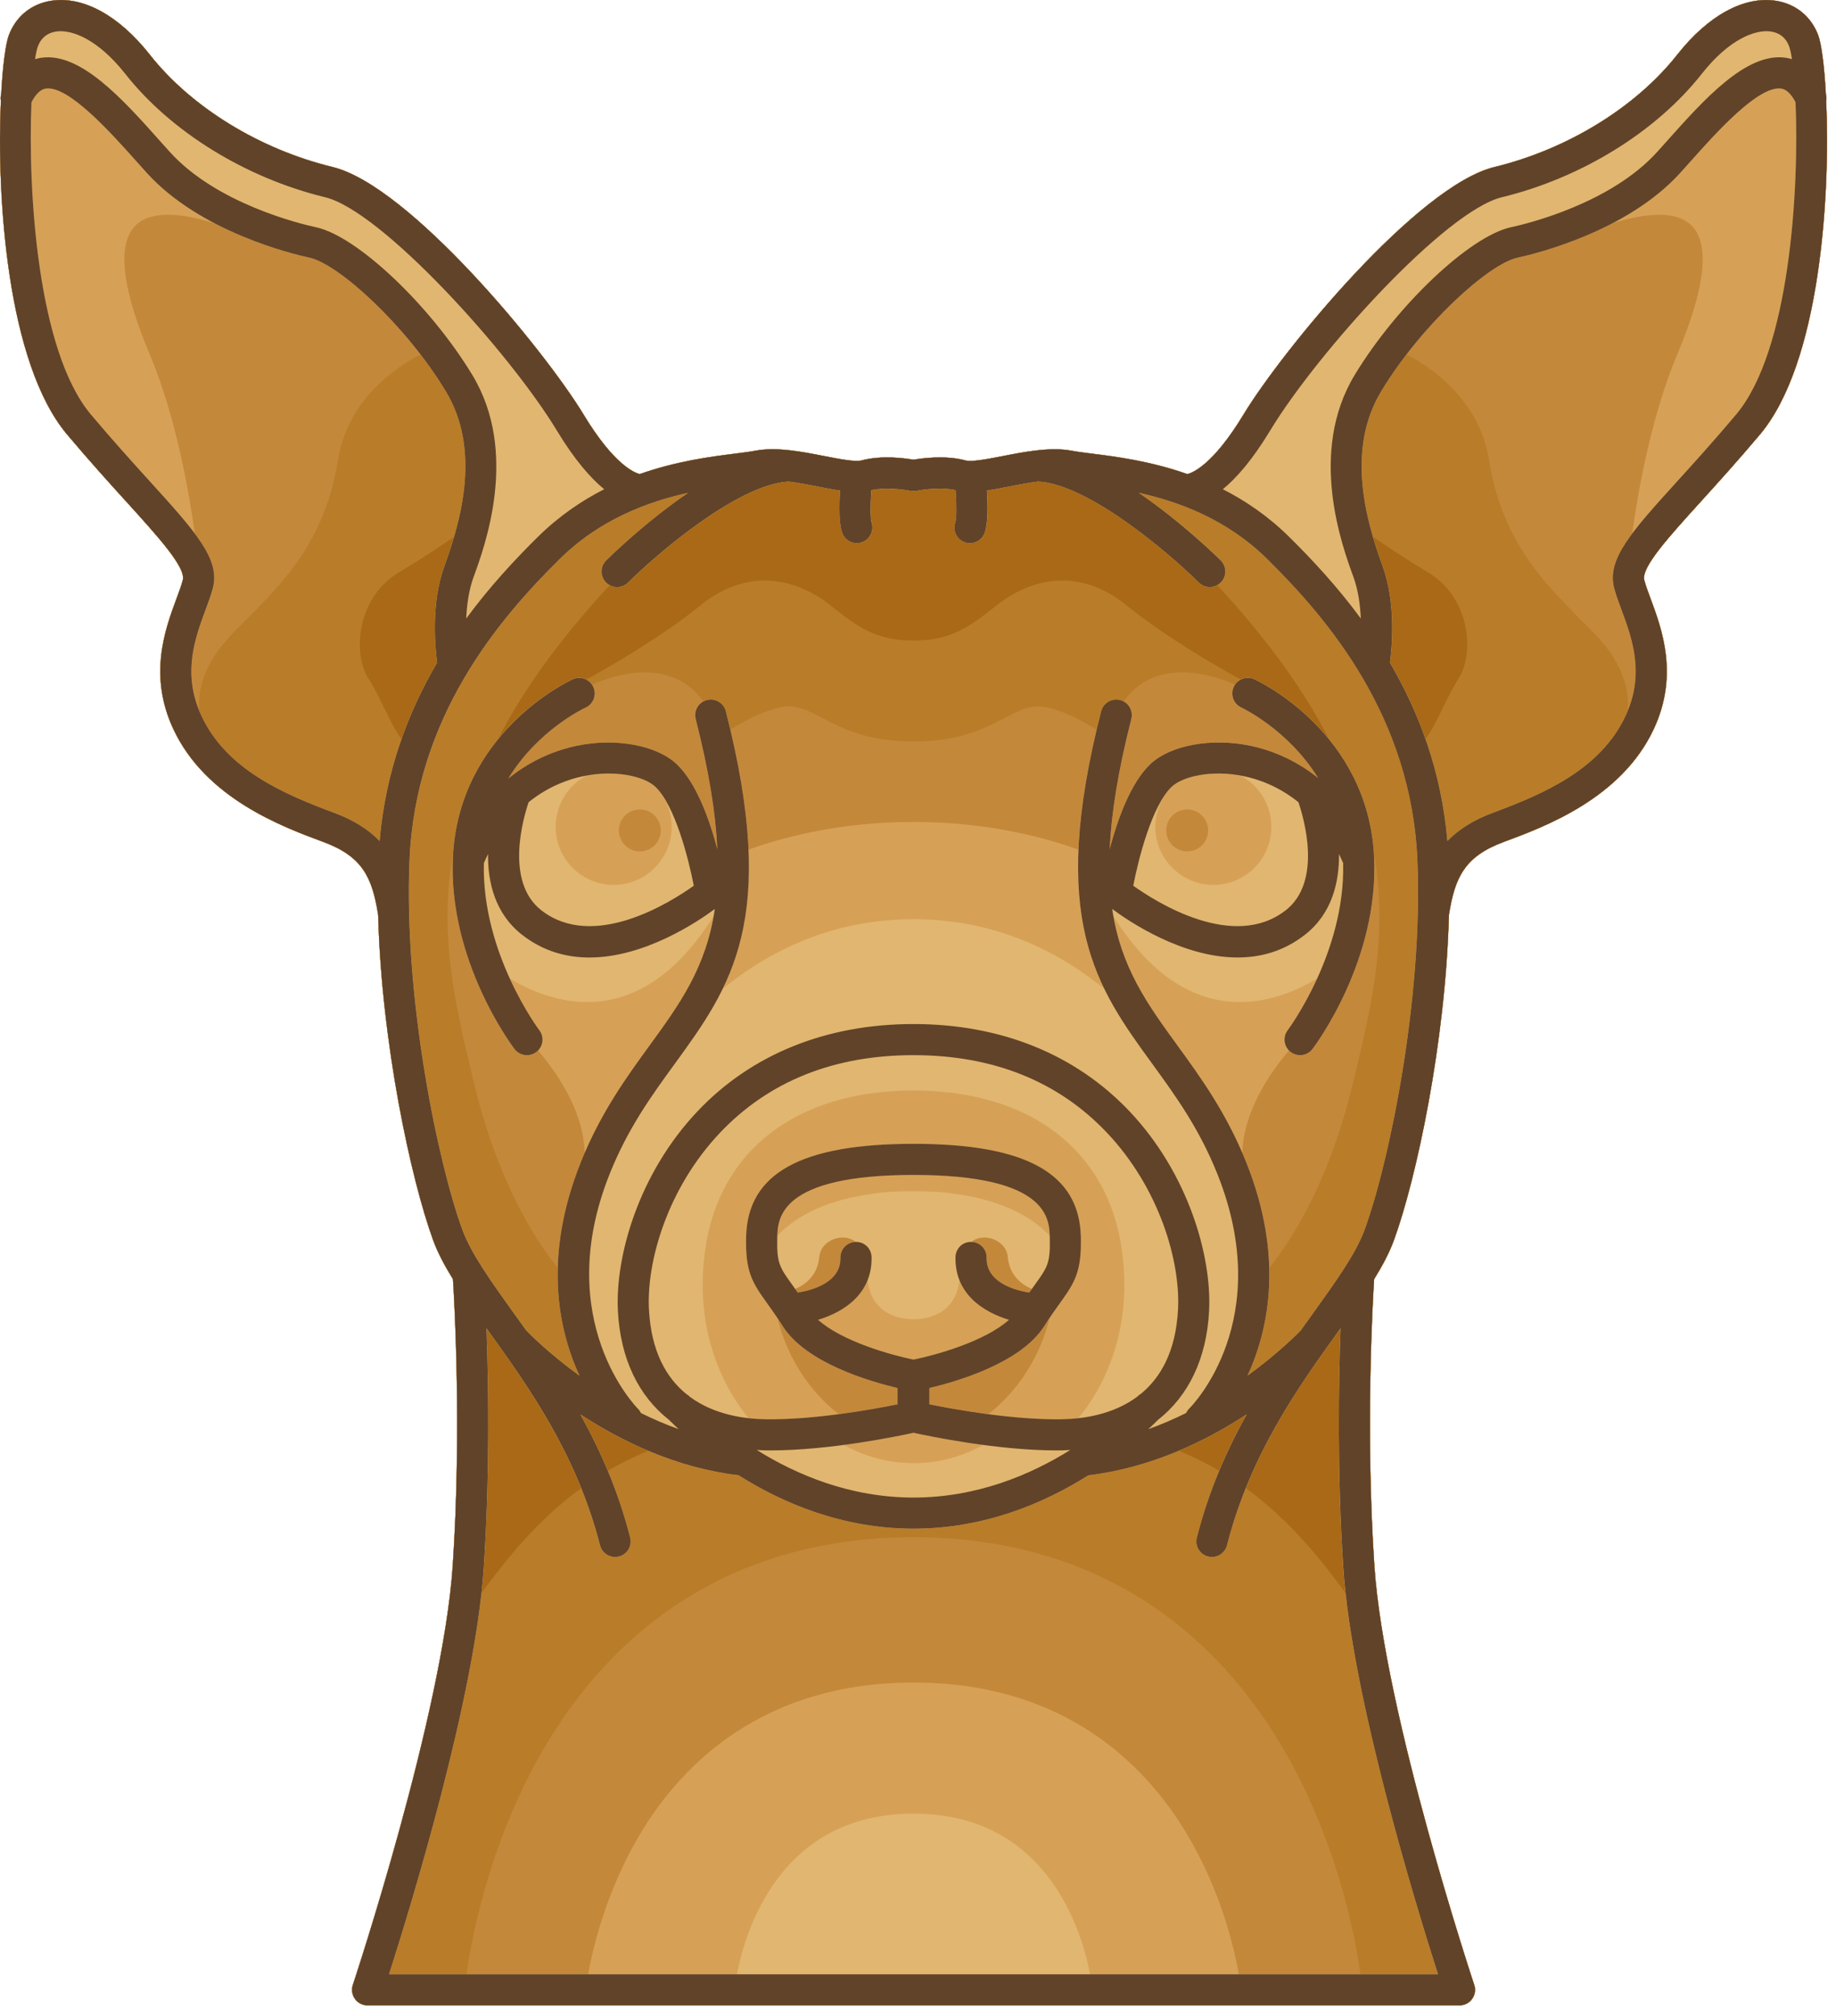
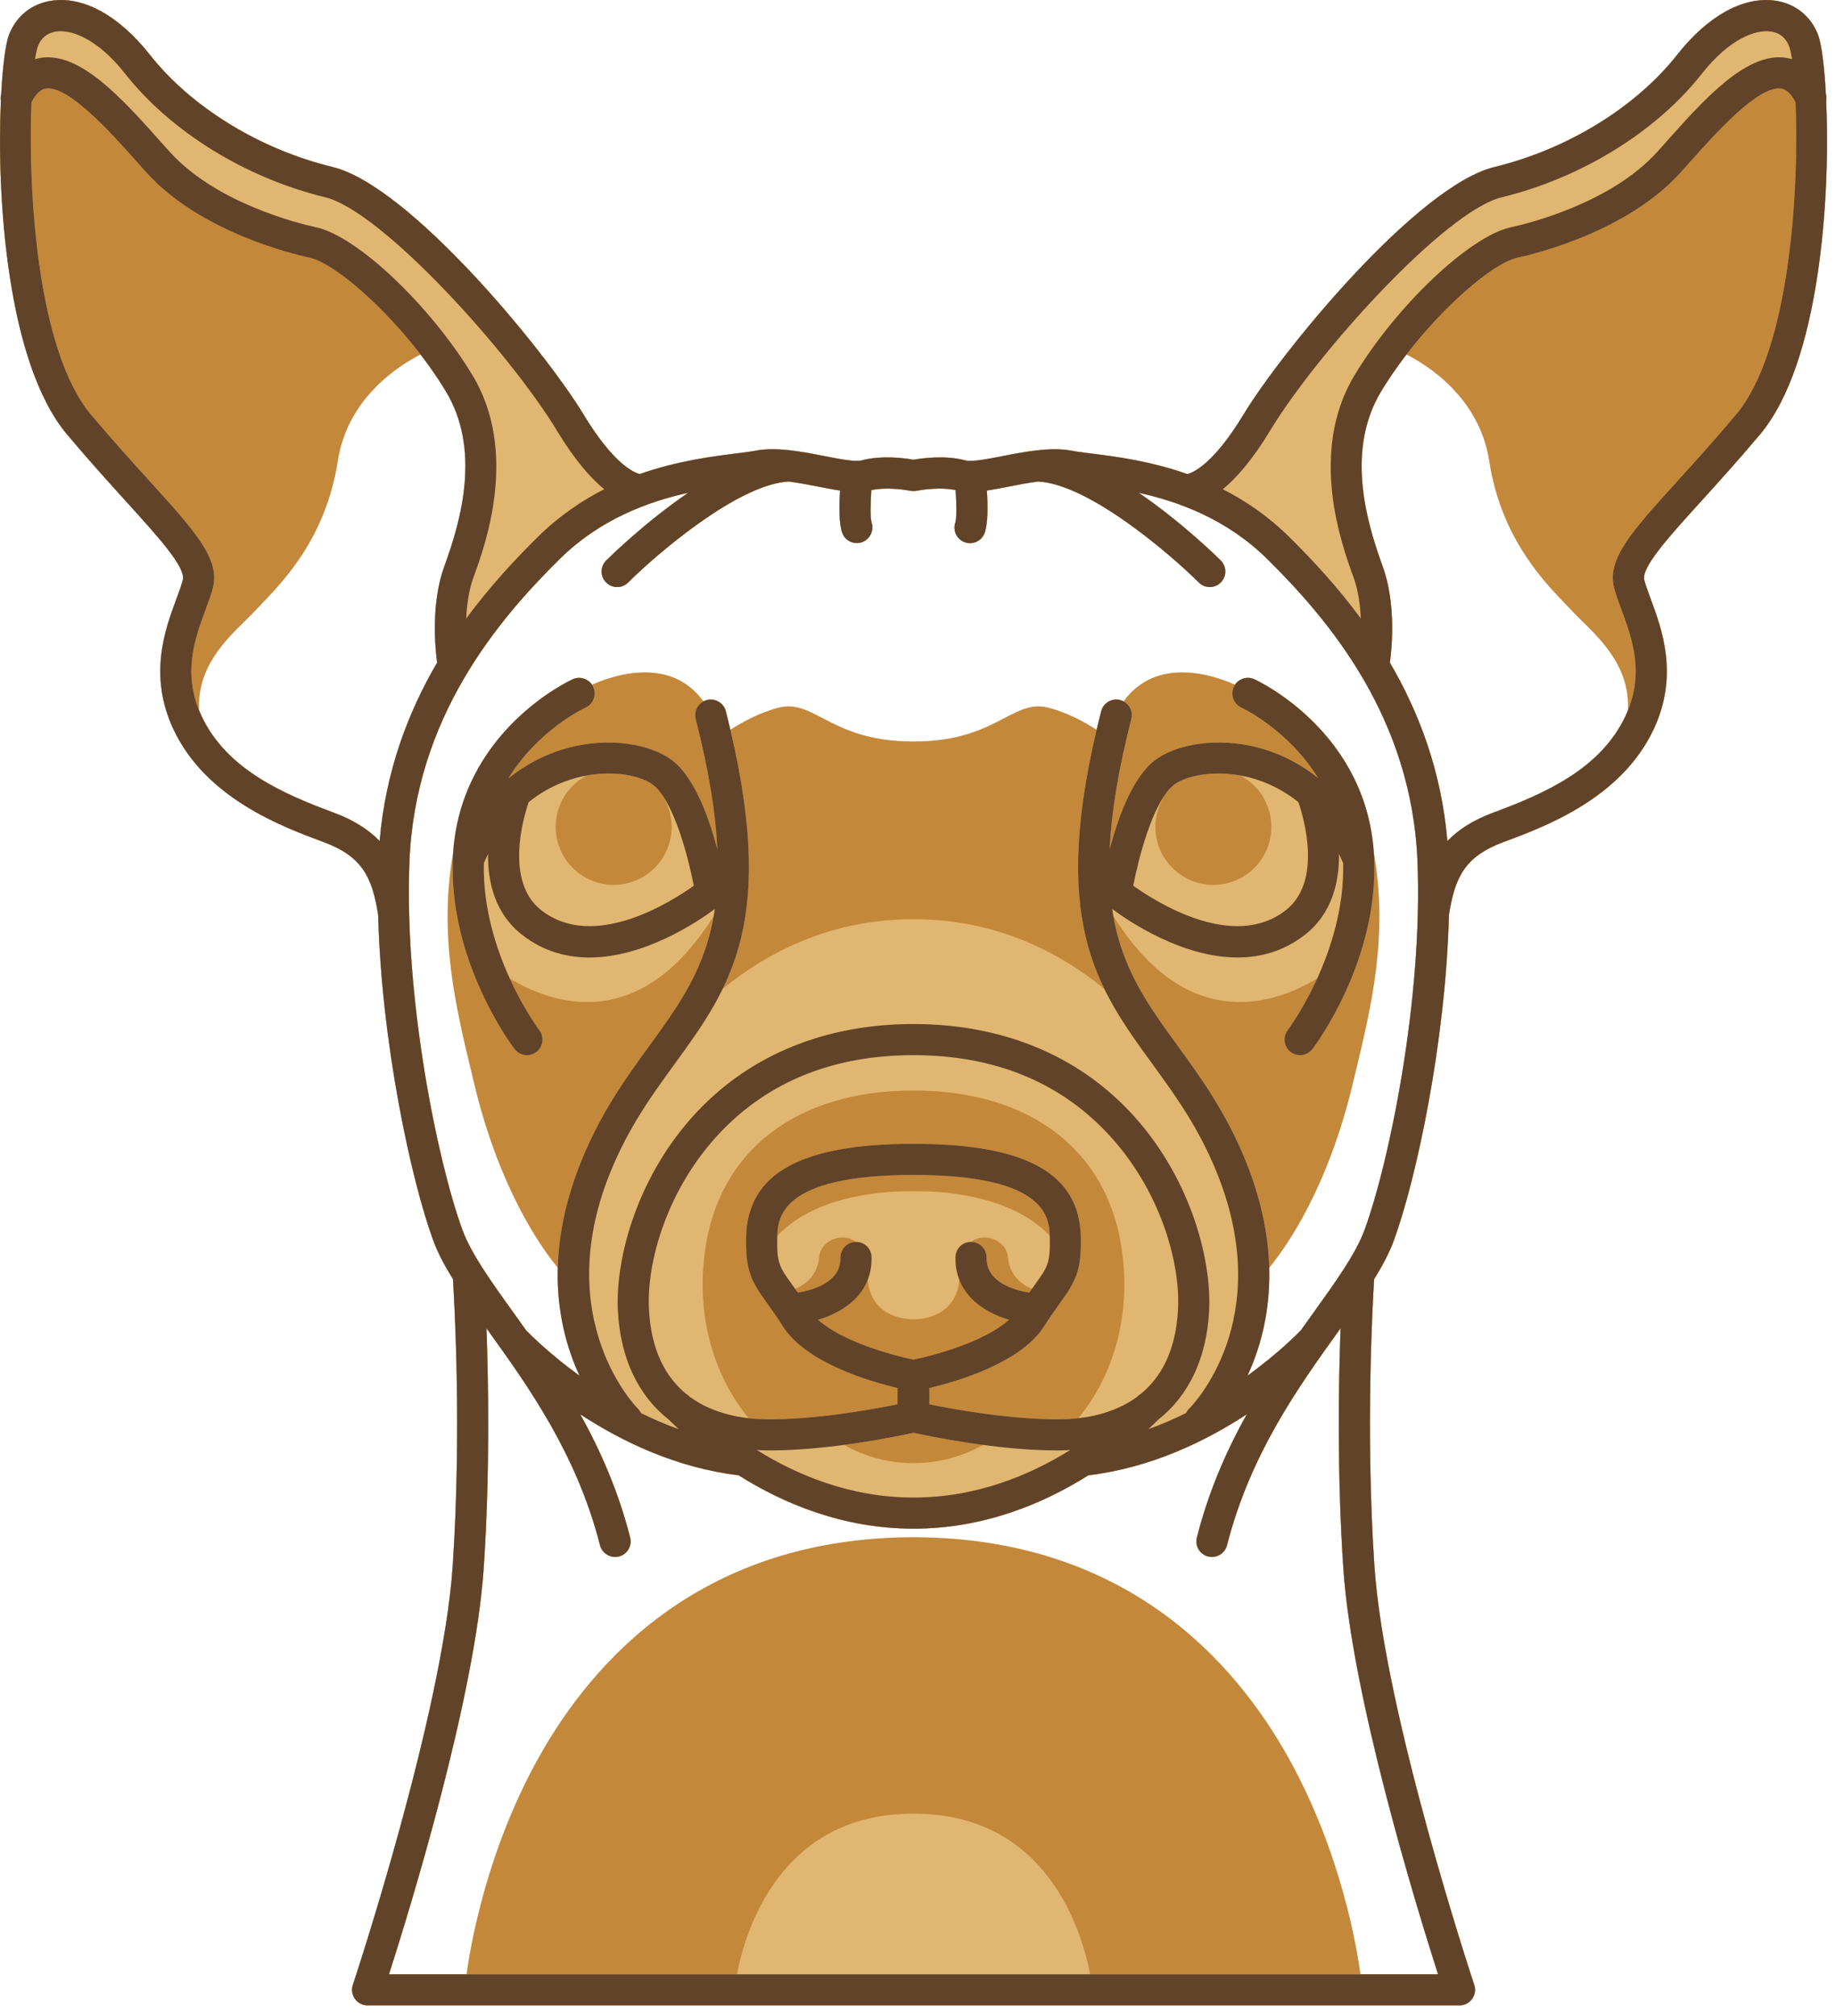
<svg xmlns="http://www.w3.org/2000/svg" style="fill-rule:evenodd;clip-rule:evenodd;stroke-linejoin:round;stroke-miterlimit:2;" xml:space="preserve" version="1.1" viewBox="0 0 133 146" height="100%" width="100%">
  <g transform="matrix(1,0,0,1,-231.825,-225.033)">
    <g>
      <g transform="matrix(1,0,0,1,-205.513,-94.109)">
-         <path style="fill:rgb(169,105,22);fill-rule:nonzero;" d="M569.628,326.442C569.656,326.281 569.649,326.111 569.603,325.946C569.49,323.842 569.277,322.292 569.047,321.685C568.532,320.324 567.414,319.417 565.979,319.196C563.674,318.842 561.074,320.262 558.842,323.093C555.839,326.906 550.888,329.948 545.596,331.234C540.012,332.59 530.195,344.566 527.412,349.164C525.209,352.804 523.721,353.381 523.347,353.47C520.648,352.518 518.148,352.203 516.426,351.987C515.85,351.915 515.352,351.852 514.999,351.783C514.175,351.623 513.266,351.655 512.346,351.765L512.342,351.765C511.543,351.862 510.738,352.016 509.981,352.165C508.98,352.361 507.732,352.605 507.293,352.485C505.823,352.085 504.115,352.324 503.514,352.43C502.912,352.324 501.203,352.084 499.733,352.485C499.295,352.605 498.048,352.36 497.047,352.165C495.416,351.846 493.568,351.483 492.027,351.782C491.673,351.851 491.177,351.914 490.6,351.986C488.878,352.203 486.378,352.517 483.68,353.469C483.306,353.38 481.818,352.803 479.615,349.163C476.832,344.565 467.014,332.59 461.429,331.233C456.139,329.948 451.187,326.906 448.183,323.092C445.954,320.261 443.353,318.839 441.047,319.196C439.612,319.417 438.494,320.323 437.979,321.684C437.75,322.29 437.538,323.84 437.423,325.945C437.378,326.11 437.37,326.28 437.4,326.441C437.09,333.328 437.83,345.418 442.202,350.609C443.817,352.526 445.249,354.105 446.515,355.499C448.822,358.041 450.813,360.236 450.579,361.145C450.482,361.52 450.314,361.973 450.119,362.499C449.302,364.703 448.065,368.035 449.898,371.946C452.249,376.958 457.779,379.005 460.751,380.106C463.579,381.152 464.296,382.646 464.73,385.385C464.969,394.641 467.103,404.531 468.712,408.943C469.046,409.857 469.546,410.795 470.149,411.77C470.254,413.446 470.785,422.736 470.131,432.523C469.415,443.215 462.961,462.677 462.896,462.872C462.783,463.216 462.839,463.595 463.052,463.888C463.263,464.183 463.603,464.356 463.965,464.356L543.062,464.356C543.424,464.356 543.765,464.183 543.976,463.888C544.189,463.595 544.247,463.216 544.13,462.872C544.066,462.678 537.611,443.22 536.897,432.523C536.244,422.744 536.773,413.448 536.878,411.77C537.482,410.794 537.981,409.857 538.314,408.943C539.925,404.532 542.059,394.641 542.298,385.385C542.731,382.646 543.448,381.152 546.276,380.106C549.249,379.004 554.779,376.958 557.13,371.946C558.962,368.035 557.726,364.703 556.908,362.499C556.714,361.973 556.545,361.52 556.448,361.145C556.215,360.237 558.207,358.041 560.513,355.499C561.778,354.105 563.21,352.527 564.826,350.609C569.195,345.42 569.936,333.33 569.628,326.442Z" />
-       </g>
+         </g>
      <g transform="matrix(1,0,0,1,2.008,-92.883)">
-         <path style="fill:rgb(185,124,40);fill-rule:nonzero;" d="M362.106,325.216C362.134,325.055 362.127,324.885 362.081,324.72C361.968,322.616 361.755,321.066 361.525,320.459C361.01,319.098 359.892,318.191 358.457,317.97C356.152,317.616 353.552,319.036 351.32,321.867C348.317,325.68 343.365,328.722 338.074,330.008C332.49,331.364 322.673,343.34 319.89,347.938C317.687,351.578 316.199,352.155 315.825,352.244C313.126,351.292 310.626,350.977 308.904,350.761C308.328,350.689 307.83,350.626 307.477,350.557C306.653,350.397 305.744,350.429 304.825,350.539L304.82,350.539C304.021,350.636 303.217,350.79 302.459,350.939C301.459,351.135 300.211,351.379 299.772,351.259C298.302,350.859 296.594,351.098 295.992,351.204C295.39,351.098 293.682,350.858 292.211,351.259C291.773,351.379 290.526,351.134 289.525,350.939C287.894,350.62 286.046,350.257 284.506,350.556C284.153,350.625 283.656,350.688 283.079,350.76C281.357,350.977 278.858,351.291 276.159,352.243C275.785,352.154 274.297,351.577 272.094,347.937C269.311,343.339 259.494,331.364 253.909,330.007C248.618,328.722 243.667,325.68 240.663,321.866C238.433,319.035 235.832,317.613 233.527,317.97C232.092,318.191 230.974,319.097 230.459,320.458C230.23,321.064 230.017,322.614 229.903,324.719C229.858,324.884 229.85,325.054 229.879,325.215C229.57,332.102 230.309,344.192 234.681,349.383C236.296,351.3 237.728,352.879 238.994,354.273C241.301,356.815 243.292,359.01 243.058,359.919C242.962,360.294 242.793,360.747 242.599,361.273C241.781,363.477 240.545,366.809 242.378,370.72C244.729,375.732 250.259,377.779 253.231,378.88C256.059,379.926 256.776,381.42 257.209,384.159C257.448,393.415 259.582,403.305 261.192,407.717C261.526,408.631 262.025,409.569 262.629,410.544C262.735,412.22 263.264,421.51 262.611,431.297C261.896,441.989 255.442,461.451 255.376,461.646C255.262,461.99 255.319,462.369 255.532,462.662C255.743,462.957 256.083,463.13 256.446,463.13L335.543,463.13C335.905,463.13 336.245,462.957 336.457,462.662C336.67,462.369 336.727,461.99 336.611,461.646C336.547,461.452 330.092,441.993 329.377,431.297C328.724,421.518 329.253,412.222 329.359,410.544C329.962,409.568 330.462,408.631 330.795,407.717C332.405,403.306 334.539,393.415 334.778,384.159C335.211,381.42 335.928,379.926 338.757,378.88C341.729,377.778 347.259,375.732 349.61,370.72C351.443,366.809 350.206,363.477 349.389,361.273C349.195,360.747 349.025,360.294 348.929,359.919C348.696,359.011 350.688,356.815 352.995,354.273C354.26,352.879 355.692,351.301 357.307,349.383C361.674,344.193 362.414,332.104 362.106,325.216ZM315.201,422.969C317.043,422.192 318.705,421.262 320.132,420.326C319.422,421.601 318.746,422.961 318.14,424.415C317.229,423.881 316.255,423.391 315.201,422.969ZM273.843,424.415C273.237,422.961 272.562,421.602 271.852,420.326C273.279,421.262 274.94,422.191 276.782,422.969C275.729,423.391 274.755,423.881 273.843,424.415ZM257.674,369.229C257.311,368.483 256.934,367.713 256.479,366.991C255.88,366.039 255.717,364.494 256.063,363.053C256.444,361.465 257.392,360.151 258.733,359.353C260.284,358.429 261.68,357.501 262.712,356.788C262.492,357.542 262.249,358.255 262.009,358.91C261.033,361.578 261.33,364.766 261.48,365.9C260.494,367.584 259.61,369.425 258.904,371.43C258.472,370.864 258.081,370.065 257.674,369.229ZM264.857,431.449C265.31,424.663 265.203,418.109 265.054,414.096C265.113,414.176 265.169,414.254 265.227,414.336C267.438,417.415 270.067,421.084 271.917,425.672C268.656,428.049 266.398,430.959 264.694,433.265C264.764,432.64 264.818,432.033 264.857,431.449ZM320.066,425.673C321.916,421.085 324.545,417.416 326.756,414.337C326.814,414.255 326.871,414.177 326.929,414.097C326.781,418.11 326.672,424.663 327.126,431.45C327.165,432.034 327.22,432.64 327.289,433.266C325.584,430.96 323.327,428.05 320.066,425.673ZM330.502,365.899C330.652,364.765 330.949,361.577 329.973,358.909C329.734,358.254 329.491,357.541 329.271,356.787C330.301,357.501 331.699,358.429 333.249,359.352C334.59,360.15 335.539,361.464 335.919,363.052C336.266,364.493 336.103,366.038 335.503,366.99C335.049,367.713 334.672,368.482 334.309,369.228C333.902,370.064 333.512,370.863 333.077,371.428C332.372,369.425 331.488,367.583 330.502,365.899ZM286.953,352.782C287.657,352.87 288.397,353.014 289.091,353.15C289.651,353.259 290.18,353.363 290.675,353.436C290.609,354.457 290.584,355.796 290.83,356.495C290.994,356.956 291.423,357.238 291.886,357.238C292.008,357.238 292.134,357.218 292.257,357.176C292.841,356.975 293.153,356.331 292.957,355.743C292.865,355.469 292.863,354.478 292.938,353.405C293.936,353.177 295.28,353.354 295.735,353.448C295.822,353.467 295.909,353.471 295.993,353.469C296.076,353.472 296.162,353.466 296.248,353.448C296.701,353.354 298.048,353.177 299.047,353.405C299.123,354.477 299.12,355.468 299.028,355.743C298.821,356.33 299.129,356.973 299.715,357.181C299.84,357.224 299.966,357.246 300.091,357.246C300.556,357.246 300.991,356.956 301.154,356.493C301.401,355.795 301.376,354.455 301.31,353.433C301.805,353.361 302.334,353.257 302.893,353.148C303.59,353.011 304.33,352.868 305.035,352.78C308.748,352.985 314.679,358.118 316.662,360.092C316.882,360.312 317.17,360.422 317.457,360.422C317.64,360.422 317.821,360.371 317.987,360.283C321.558,364.13 324.24,367.824 326.098,371.459C323.719,368.527 320.883,367.189 320.683,367.099C320.357,366.948 319.996,366.971 319.701,367.124C318.316,366.365 314.334,364.11 311.422,361.748C309.954,360.556 308.389,359.952 306.773,359.952C304.582,359.952 302.849,361.076 302.012,361.746C300.035,363.328 298.687,364.298 295.992,364.298C293.297,364.298 291.949,363.328 289.973,361.746C289.135,361.076 287.403,359.952 285.212,359.952C283.594,359.952 282.031,360.556 280.562,361.748C277.648,364.112 273.665,366.369 272.284,367.124C271.988,366.971 271.627,366.947 271.3,367.099C271.102,367.19 268.265,368.528 265.886,371.459C267.745,367.823 270.428,364.129 273.997,360.283C274.163,360.371 274.344,360.422 274.527,360.422C274.815,360.422 275.102,360.312 275.322,360.092C277.305,358.119 283.233,352.983 286.953,352.782Z" />
-       </g>
+         </g>
      <g transform="matrix(1,0,0,1,205.513,-94.109)">
        <path style="fill:rgb(196,136,59);fill-rule:nonzero;" d="M158.601,326.442C158.629,326.281 158.622,326.111 158.577,325.946C158.463,323.842 158.25,322.292 158.021,321.685C157.506,320.324 156.388,319.417 154.953,319.196C152.648,318.842 150.048,320.262 147.817,323.093C144.814,326.906 139.862,329.948 134.571,331.234C128.987,332.59 119.169,344.566 116.387,349.164C114.184,352.804 112.695,353.381 112.321,353.47C109.622,352.518 107.122,352.203 105.4,351.987C104.824,351.915 104.326,351.852 103.973,351.783C103.15,351.623 102.24,351.655 101.321,351.765L101.317,351.765C100.518,351.862 99.713,352.016 98.956,352.165C97.955,352.361 96.707,352.605 96.269,352.485C94.798,352.085 93.09,352.324 92.489,352.43C91.888,352.324 90.179,352.084 88.708,352.485C88.27,352.605 87.023,352.36 86.022,352.165C84.392,351.846 82.543,351.483 81.003,351.782C80.65,351.851 80.153,351.914 79.576,351.986C77.854,352.203 75.355,352.517 72.656,353.469C72.282,353.38 70.793,352.803 68.59,349.163C65.808,344.565 55.99,332.59 50.405,331.233C45.115,329.948 40.163,326.906 37.159,323.092C34.929,320.261 32.328,318.839 30.023,319.196C28.588,319.417 27.47,320.323 26.955,321.684C26.726,322.29 26.513,323.84 26.399,325.945C26.354,326.11 26.346,326.28 26.376,326.441C26.066,333.328 26.805,345.418 31.178,350.609C32.793,352.526 34.225,354.105 35.49,355.499C37.797,358.041 39.788,360.236 39.554,361.145C39.458,361.52 39.289,361.973 39.095,362.499C38.277,364.703 37.041,368.035 38.874,371.946C41.224,376.958 46.755,379.005 49.727,380.106C52.555,381.152 53.272,382.646 53.705,385.385C53.945,394.641 56.079,404.531 57.688,408.943C58.022,409.857 58.521,410.795 59.125,411.77C59.23,413.446 59.76,422.736 59.107,432.523C58.392,443.215 51.938,462.677 51.872,462.872C51.758,463.216 51.815,463.595 52.028,463.888C52.239,464.183 52.579,464.356 52.942,464.356L132.039,464.356C132.401,464.356 132.741,464.183 132.953,463.888C133.166,463.595 133.223,463.216 133.108,462.872C133.043,462.678 126.589,443.22 125.874,432.523C125.221,422.744 125.75,413.448 125.856,411.77C126.46,410.794 126.959,409.857 127.292,408.943C128.902,404.532 131.036,394.641 131.275,385.385C131.709,382.646 132.425,381.152 135.254,380.106C138.226,379.004 143.756,376.958 146.107,371.946C147.94,368.035 146.703,364.703 145.886,362.499C145.691,361.973 145.522,361.52 145.426,361.145C145.193,360.237 147.185,358.041 149.491,355.499C150.756,354.105 152.188,352.527 153.803,350.609C158.168,345.42 158.908,333.33 158.601,326.442ZM50.507,377.992C46.813,376.626 42.719,374.844 40.912,370.989C40.847,370.849 40.79,370.709 40.734,370.571C40.588,367.515 42.586,365.553 44.045,364.125C44.28,363.894 44.498,363.679 44.686,363.48C44.826,363.333 44.975,363.178 45.132,363.015C46.925,361.155 49.927,358.042 50.785,352.51C51.496,347.929 55.25,345.587 56.778,344.812C57.434,345.666 58.053,346.557 58.601,347.461C61.138,351.651 59.762,356.701 58.506,360.135C57.531,362.803 57.827,365.991 57.978,367.125C55.884,370.699 54.245,374.978 53.815,380.044C53.045,379.248 51.993,378.544 50.507,377.992ZM130.483,462.104L124.865,462.104C124.614,460.233 123.481,453.348 119.713,446.539C115.667,439.226 107.676,430.518 92.58,430.453C92.574,430.453 92.57,430.449 92.563,430.449C92.537,430.449 92.513,430.451 92.486,430.451C92.46,430.451 92.435,430.449 92.41,430.449C92.404,430.449 92.399,430.453 92.393,430.453C77.295,430.518 69.306,439.226 65.26,446.539C61.491,453.349 60.359,460.233 60.108,462.104L54.49,462.104C56.035,457.281 60.727,442.027 61.352,432.676C61.805,425.89 61.698,419.336 61.55,415.323C61.608,415.403 61.665,415.481 61.723,415.563C64.562,419.516 68.095,424.435 69.776,431.034C69.906,431.544 70.365,431.884 70.868,431.884C70.96,431.884 71.054,431.871 71.147,431.848C71.75,431.696 72.115,431.082 71.961,430.478C71.098,427.093 69.795,424.154 68.347,421.553C71.314,423.496 75.279,425.429 79.815,425.968C83.006,427.981 87.339,429.835 92.486,429.835C97.634,429.835 101.967,427.981 105.158,425.968C109.694,425.429 113.659,423.496 116.626,421.553C115.178,424.154 113.874,427.093 113.012,430.478C112.858,431.082 113.222,431.696 113.826,431.848C113.919,431.871 114.013,431.884 114.104,431.884C114.607,431.884 115.065,431.544 115.196,431.034C116.877,424.435 120.41,419.516 123.249,415.563C123.307,415.481 123.364,415.403 123.422,415.323C123.274,419.336 123.166,425.889 123.62,432.676C124.245,442.026 128.938,457.28 130.483,462.104ZM125.17,408.171C124.534,409.913 123.091,411.922 121.42,414.248C121.136,414.644 120.843,415.053 120.548,415.467C120.302,415.724 118.898,417.149 116.681,418.756C117.58,416.809 118.334,414.179 118.249,410.952C119.53,409.394 122.501,405.159 124.311,397.608L124.479,396.908C125.671,391.958 126.897,386.845 125.824,380.818C125.195,372.101 117.51,368.478 117.178,368.327C116.672,368.094 116.084,368.272 115.78,368.719C114.492,368.153 112.073,367.361 109.926,368.182C109.037,368.522 108.297,369.112 107.701,369.931C107.623,369.889 107.541,369.853 107.45,369.83C106.847,369.676 106.234,370.04 106.079,370.643C105.962,371.1 105.854,371.544 105.75,371.983C104.859,371.414 103.588,370.72 102.233,370.381C101.083,370.092 100.191,370.556 99.064,371.144C97.616,371.897 95.815,372.834 92.485,372.834C89.155,372.834 87.354,371.896 85.906,371.144C84.779,370.556 83.887,370.093 82.736,370.381C81.382,370.72 80.111,371.413 79.22,371.983C79.116,371.545 79.008,371.1 78.891,370.643C78.736,370.039 78.123,369.675 77.52,369.83C77.43,369.852 77.348,369.889 77.27,369.931C76.675,369.112 75.934,368.522 75.045,368.182C72.906,367.363 70.495,368.147 69.193,368.72C68.889,368.273 68.3,368.094 67.793,368.327C67.462,368.478 59.777,372.101 59.147,380.818C58.074,386.845 59.301,391.958 60.493,396.908L60.66,397.608C62.47,405.159 65.442,409.394 66.723,410.952C66.638,414.179 67.391,416.808 68.291,418.756C66.074,417.149 64.669,415.724 64.424,415.467C64.128,415.053 63.836,414.645 63.552,414.248C61.881,411.922 60.436,409.913 59.802,408.171C58.019,403.285 55.571,391.425 55.976,381.486C56.4,371.102 62.381,364.041 66.844,359.633C69.784,356.73 73.274,355.46 76.166,354.822C72.99,356.991 70.409,359.54 70.226,359.723C69.785,360.161 69.784,360.875 70.222,361.317C70.442,361.538 70.732,361.649 71.021,361.649C71.309,361.649 71.596,361.539 71.816,361.319C73.798,359.344 79.727,354.209 83.446,354.007C84.15,354.095 84.89,354.239 85.584,354.375C86.144,354.484 86.673,354.588 87.168,354.661C87.102,355.682 87.077,357.021 87.323,357.72C87.487,358.181 87.916,358.463 88.378,358.463C88.5,358.463 88.626,358.443 88.75,358.401C89.334,358.2 89.645,357.556 89.45,356.968C89.358,356.694 89.356,355.703 89.431,354.63C90.428,354.402 91.773,354.579 92.228,354.673C92.315,354.692 92.402,354.696 92.486,354.694C92.57,354.697 92.655,354.691 92.741,354.673C93.194,354.579 94.541,354.402 95.54,354.63C95.616,355.702 95.613,356.693 95.521,356.968C95.314,357.555 95.622,358.198 96.208,358.406C96.333,358.449 96.459,358.471 96.584,358.471C97.049,358.471 97.484,358.181 97.647,357.718C97.894,357.02 97.869,355.68 97.802,354.658C98.297,354.586 98.827,354.482 99.385,354.373C100.082,354.236 100.822,354.093 101.527,354.005C105.24,354.21 111.17,359.343 113.154,361.317C113.374,361.537 113.662,361.647 113.949,361.647C114.238,361.647 114.528,361.536 114.748,361.314C115.186,360.874 115.186,360.16 114.744,359.721C114.561,359.537 111.98,356.989 108.804,354.82C111.696,355.458 115.186,356.727 118.126,359.631C122.588,364.038 128.569,371.1 128.994,381.484C129.402,391.425 126.952,403.285 125.17,408.171ZM134.466,377.992C132.979,378.544 131.927,379.248 131.159,380.045C130.729,374.979 129.09,370.7 126.996,367.126C127.146,365.992 127.443,362.804 126.468,360.136C125.212,356.702 123.835,351.653 126.373,347.462C126.921,346.558 127.54,345.666 128.195,344.813C129.723,345.588 133.478,347.93 134.189,352.511C135.047,358.043 138.048,361.156 139.842,363.016C139.999,363.179 140.148,363.333 140.287,363.481C140.475,363.679 140.693,363.894 140.929,364.126C142.387,365.555 144.385,367.517 144.24,370.57C144.183,370.71 144.127,370.85 144.061,370.99C142.254,374.844 138.161,376.626 134.466,377.992Z" />
      </g>
      <g transform="matrix(1,0,0,1,-205.513,94.111)">
-         <path style="fill:rgb(214,161,86);fill-rule:nonzero;" d="M569.628,138.224C569.656,138.061 569.649,137.892 569.603,137.727C569.49,135.623 569.277,134.073 569.047,133.466C568.532,132.106 567.414,131.198 565.979,130.977C563.674,130.624 561.074,132.043 558.842,134.875C555.839,138.687 550.888,141.73 545.596,143.016C540.012,144.372 530.195,156.348 527.412,160.945C525.209,164.585 523.721,165.161 523.347,165.251C520.648,164.299 518.148,163.984 516.426,163.768C515.85,163.696 515.352,163.633 514.999,163.565C514.175,163.405 513.266,163.436 512.346,163.546L512.342,163.546C511.543,163.643 510.738,163.797 509.981,163.946C508.98,164.142 507.732,164.386 507.293,164.266C505.823,163.865 504.115,164.105 503.514,164.211C502.912,164.105 501.203,163.865 499.733,164.266C499.295,164.386 498.048,164.141 497.047,163.946C495.416,163.626 493.568,163.264 492.027,163.564C491.673,163.632 491.177,163.695 490.6,163.767C488.878,163.983 486.378,164.298 483.68,165.25C483.306,165.16 481.818,164.584 479.615,160.944C476.832,156.346 467.014,144.371 461.429,143.015C456.139,141.73 451.187,138.686 448.183,134.875C445.954,132.043 443.353,130.621 441.047,130.977C439.612,131.198 438.494,132.105 437.979,133.466C437.75,134.072 437.538,135.622 437.423,137.726C437.378,137.892 437.37,138.06 437.4,138.223C437.09,145.11 437.83,157.199 442.202,162.39C443.817,164.307 445.249,165.886 446.515,167.279C448.822,169.821 450.813,172.017 450.579,172.925C450.482,173.3 450.314,173.754 450.119,174.279C449.302,176.483 448.065,179.815 449.898,183.725C452.249,188.738 457.779,190.785 460.751,191.886C463.579,192.932 464.296,194.427 464.73,197.166C464.969,206.421 467.103,216.312 468.712,220.723C469.046,221.638 469.546,222.574 470.149,223.549C470.254,225.226 470.785,234.517 470.131,244.304C469.415,254.995 462.961,274.456 462.896,274.652C462.783,274.995 462.839,275.374 463.052,275.667C463.263,275.961 463.603,276.135 463.965,276.135L543.062,276.135C543.424,276.135 543.765,275.961 543.976,275.667C544.189,275.374 544.247,274.995 544.13,274.652C544.066,274.456 537.611,254.999 536.897,244.304C536.244,234.524 536.773,225.227 536.878,223.549C537.482,222.573 537.981,221.637 538.314,220.723C539.925,216.312 542.059,206.421 542.298,197.166C542.731,194.427 543.448,192.933 546.276,191.886C549.249,190.785 554.779,188.738 557.13,183.725C558.962,179.815 557.726,176.483 556.908,174.278C556.714,173.753 556.545,173.299 556.448,172.925C556.215,172.016 558.207,169.821 560.513,167.278C561.778,165.885 563.21,164.306 564.826,162.389C569.195,157.201 569.936,145.111 569.628,138.224ZM461.533,189.774C457.839,188.406 453.745,186.625 451.939,182.772C450.506,179.717 451.463,177.137 452.232,175.065C452.439,174.505 452.636,173.977 452.761,173.49C453.075,172.267 452.576,171.07 451.448,169.557C451.012,166.402 450.054,161.024 448.17,156.549C446.305,152.118 445.867,149.106 446.87,147.595C447.719,146.315 449.701,146.128 452.705,147.033C452.76,147.049 452.81,147.064 452.863,147.079C455.931,148.683 458.939,149.405 459.764,149.583C461.855,150.035 466.72,154.445 469.626,159.243C472.162,163.432 470.787,168.482 469.531,171.915C468.555,174.583 468.852,177.772 469.002,178.905C466.908,182.479 465.27,186.758 464.839,191.824C464.072,191.029 463.02,190.325 461.533,189.774ZM541.51,273.884L527.076,273.884C526.824,272.407 525.891,267.972 523.233,263.587C520.24,258.647 514.387,252.758 503.513,252.758C492.638,252.758 486.786,258.647 483.792,263.587C481.135,267.973 480.202,272.408 479.95,273.884L465.516,273.884C467.061,269.063 471.752,253.808 472.377,244.458C472.83,237.672 472.723,231.119 472.574,227.104C472.633,227.185 472.689,227.264 472.747,227.345C475.587,231.297 479.12,236.216 480.801,242.816C480.931,243.326 481.389,243.665 481.893,243.665C481.985,243.665 482.079,243.653 482.171,243.629C482.775,243.476 483.139,242.862 482.985,242.259C482.123,238.873 480.819,235.934 479.372,233.334C482.338,235.277 486.304,237.21 490.84,237.748C494.031,239.761 498.364,241.615 503.512,241.615C508.659,241.615 512.992,239.761 516.184,237.748C520.72,237.21 524.685,235.277 527.652,233.334C526.204,235.934 524.9,238.873 524.039,242.259C523.885,242.862 524.249,243.476 524.853,243.629C524.946,243.653 525.04,243.665 525.131,243.665C525.634,243.665 526.092,243.326 526.223,242.816C527.904,236.216 531.437,231.297 534.276,227.345C534.335,227.263 534.391,227.185 534.449,227.104C534.301,231.118 534.192,237.671 534.646,244.458C535.272,253.808 539.965,269.063 541.51,273.884ZM483.688,192.573C482.849,192.573 482.168,191.892 482.168,191.053C482.168,190.214 482.849,189.533 483.688,189.533C484.528,189.533 485.209,190.214 485.209,191.053C485.208,191.893 484.527,192.573 483.688,192.573ZM521.818,191.054C521.818,190.215 522.499,189.534 523.338,189.534C524.178,189.534 524.858,190.215 524.858,191.054C524.858,191.893 524.178,192.574 523.338,192.574C522.499,192.573 521.818,191.893 521.818,191.054ZM496.683,221.928C496.758,221.062 497.622,220.526 498.378,220.526C498.709,220.526 499.049,220.626 499.342,220.854C499.336,220.854 499.33,220.852 499.325,220.852C498.703,220.865 498.208,221.379 498.221,222.001C498.255,223.786 496.19,224.35 495.13,224.523C495.063,224.428 494.999,224.337 494.936,224.249C495.549,223.998 496.555,223.37 496.683,221.928ZM508.807,222C508.82,221.377 508.325,220.863 507.703,220.851C507.697,220.851 507.692,220.853 507.686,220.853C507.979,220.625 508.318,220.525 508.65,220.525C509.406,220.525 510.269,221.061 510.345,221.927C510.471,223.364 511.471,223.992 512.092,224.247C512.029,224.335 511.964,224.427 511.897,224.522C510.838,224.35 508.771,223.786 508.807,222ZM493.66,226.363C493.783,226.547 493.911,226.739 494.048,226.954C495.736,229.61 500.33,230.951 502.361,231.428L502.361,232.489C502.341,232.536 502.317,232.58 502.293,232.623C501.366,232.811 499.84,233.093 498.105,233.322C497.197,232.641 494.644,230.412 493.66,226.363ZM504.734,232.623C504.71,232.58 504.686,232.537 504.666,232.489L504.666,231.428C506.697,230.95 511.291,229.61 512.979,226.954C513.116,226.74 513.242,226.548 513.365,226.366C512.379,230.416 509.818,232.648 508.922,233.323C507.187,233.093 505.662,232.811 504.734,232.623ZM536.197,219.953C535.561,221.694 534.118,223.703 532.446,226.03C532.163,226.426 531.87,226.834 531.575,227.249C531.329,227.505 529.924,228.93 527.708,230.537C529.237,227.222 530.366,221.949 527.609,215.07C527.522,214.854 527.429,214.653 527.338,214.443C527.385,211.349 529.434,208.48 530.715,206.986C530.753,207.025 530.79,207.064 530.834,207.097C531.039,207.252 531.278,207.327 531.516,207.327C531.857,207.327 532.192,207.174 532.414,206.883C532.611,206.624 537.243,200.45 536.877,192.963C536.44,183.98 528.54,180.262 528.204,180.109C527.639,179.85 526.97,180.098 526.71,180.664C526.451,181.23 526.7,181.899 527.266,182.158C527.314,182.179 530.658,183.754 532.825,187.262C531.029,185.813 529.187,185.19 527.924,184.926C525.099,184.332 522.113,184.881 520.663,186.26C519.228,187.623 518.281,190.302 517.722,192.414C517.841,189.84 518.324,186.77 519.291,182.984C519.445,182.38 519.082,181.766 518.478,181.613C517.875,181.459 517.262,181.823 517.108,182.426C516.088,186.416 515.585,189.687 515.466,192.447C513.355,191.679 509.089,190.44 503.539,190.44C503.53,190.44 503.521,190.445 503.514,190.446C503.504,190.445 503.497,190.44 503.488,190.44C497.939,190.44 493.674,191.679 491.562,192.447C491.444,189.687 490.94,186.416 489.92,182.426C489.766,181.822 489.152,181.459 488.549,181.613C487.945,181.766 487.581,182.381 487.736,182.984C488.702,186.77 489.185,189.839 489.303,192.414C488.743,190.302 487.797,187.623 486.364,186.26C484.913,184.881 481.926,184.332 479.102,184.926C477.83,185.193 475.97,185.822 474.162,187.294C476.282,183.815 479.564,182.249 479.763,182.158C480.326,181.898 480.576,181.23 480.316,180.665C480.057,180.099 479.387,179.851 478.822,180.11C478.486,180.264 470.587,183.982 470.149,192.964C469.784,200.452 474.416,206.625 474.613,206.884C474.834,207.175 475.171,207.328 475.51,207.328C475.748,207.328 475.988,207.253 476.192,207.098C476.237,207.064 476.273,207.025 476.311,206.986C477.593,208.48 479.642,211.348 479.688,214.443C479.598,214.652 479.505,214.855 479.417,215.071C476.659,221.95 477.79,227.223 479.319,230.538C477.102,228.931 475.697,227.507 475.452,227.25C475.156,226.835 474.864,226.426 474.58,226.031C472.908,223.705 471.465,221.695 470.829,219.954C469.047,215.068 466.599,203.207 467.004,193.269C467.428,182.884 473.409,175.823 477.871,171.416C480.811,168.512 484.302,167.243 487.193,166.605C484.018,168.774 481.436,171.323 481.254,171.506C480.813,171.945 480.812,172.659 481.25,173.1C481.471,173.321 481.76,173.432 482.049,173.432C482.337,173.432 482.624,173.323 482.845,173.103C484.826,171.128 490.755,165.993 494.475,165.79C495.179,165.878 495.918,166.022 496.613,166.159C497.173,166.268 497.703,166.372 498.197,166.445C498.131,167.466 498.106,168.806 498.352,169.504C498.516,169.964 498.945,170.248 499.408,170.248C499.53,170.248 499.655,170.228 499.779,170.185C500.363,169.984 500.675,169.34 500.478,168.753C500.386,168.478 500.384,167.487 500.459,166.414C501.456,166.187 502.801,166.364 503.256,166.457C503.344,166.475 503.43,166.48 503.515,166.478C503.598,166.48 503.684,166.475 503.77,166.457C504.223,166.363 505.57,166.186 506.569,166.413C506.644,167.486 506.641,168.476 506.549,168.752C506.343,169.339 506.651,169.982 507.237,170.19C507.361,170.234 507.488,170.254 507.612,170.254C508.078,170.254 508.512,169.965 508.675,169.502C508.921,168.805 508.897,167.464 508.83,166.443C509.325,166.37 509.854,166.266 510.413,166.157C511.11,166.02 511.851,165.877 512.556,165.789C516.269,165.994 522.2,171.127 524.183,173.101C524.403,173.32 524.691,173.43 524.978,173.43C525.268,173.43 525.557,173.319 525.778,173.098C526.216,172.657 526.216,171.944 525.774,171.505C525.59,171.322 523.009,168.773 519.834,166.604C522.726,167.241 526.217,168.511 529.156,171.415C533.619,175.822 539.599,182.883 540.023,193.268C540.429,203.207 537.979,215.067 536.197,219.953ZM555.088,182.771C553.28,186.625 549.188,188.406 545.493,189.773C544.007,190.324 542.955,191.028 542.186,191.825C541.755,186.758 540.117,182.48 538.023,178.906C538.173,177.773 538.47,174.584 537.495,171.916C536.239,168.483 534.862,163.433 537.4,159.244C540.305,154.446 545.171,150.036 547.261,149.584C548.087,149.406 551.094,148.683 554.162,147.079C554.215,147.064 554.265,147.049 554.319,147.033C557.323,146.129 559.305,146.315 560.156,147.595C561.158,149.105 560.72,152.117 558.854,156.549C556.97,161.024 556.012,166.402 555.578,169.557C554.448,171.069 553.948,172.267 554.264,173.491C554.39,173.977 554.586,174.506 554.793,175.064C555.563,177.137 556.52,179.716 555.088,182.771Z" />
-       </g>
+         </g>
      <g transform="matrix(1,0,0,1,0.524,94.111)">
        <path style="fill:rgb(225,182,112);fill-rule:nonzero;" d="M363.591,138.224C363.62,138.061 363.612,137.892 363.567,137.727C363.453,135.623 363.24,134.073 363.011,133.466C362.496,132.106 361.377,131.198 359.943,130.977C357.638,130.624 355.038,132.043 352.807,134.875C349.804,138.687 344.851,141.73 339.561,143.016C333.977,144.372 324.159,156.348 321.377,160.945C319.174,164.585 317.685,165.161 317.311,165.251C314.612,164.299 312.112,163.984 310.39,163.768C309.814,163.696 309.316,163.633 308.963,163.565C308.14,163.405 307.23,163.436 306.311,163.546L306.306,163.546C305.507,163.643 304.702,163.797 303.945,163.946C302.943,164.142 301.696,164.386 301.257,164.266C299.786,163.865 298.078,164.105 297.477,164.211C296.875,164.105 295.167,163.865 293.697,164.266C293.258,164.386 292.011,164.141 291.01,163.946C289.38,163.626 287.532,163.264 285.992,163.564C285.639,163.632 285.141,163.695 284.565,163.767C282.843,163.983 280.343,164.298 277.645,165.25C277.271,165.16 275.782,164.584 273.579,160.944C270.797,156.346 260.979,144.371 255.394,143.015C250.103,141.73 245.151,138.686 242.148,134.875C239.917,132.043 237.317,130.621 235.012,130.977C233.577,131.198 232.459,132.105 231.944,133.466C231.715,134.072 231.502,135.622 231.388,137.726C231.342,137.892 231.335,138.06 231.364,138.223C231.055,145.11 231.794,157.199 236.166,162.39C237.781,164.307 239.213,165.886 240.478,167.279C242.785,169.821 244.777,172.017 244.543,172.925C244.447,173.3 244.278,173.754 244.083,174.279C243.266,176.483 242.03,179.815 243.863,183.725C246.213,188.738 251.744,190.785 254.716,191.886C257.544,192.932 258.26,194.427 258.694,197.166C258.934,206.421 261.068,216.312 262.677,220.723C263.011,221.638 263.51,222.574 264.114,223.549C264.22,225.226 264.749,234.517 264.096,244.304C263.382,254.995 256.927,274.456 256.861,274.652C256.747,274.995 256.804,275.374 257.016,275.667C257.227,275.961 257.568,276.135 257.93,276.135L337.026,276.135C337.389,276.135 337.729,275.961 337.941,275.667C338.153,275.374 338.211,274.995 338.096,274.652C338.031,274.456 331.576,254.999 330.862,244.304C330.208,234.524 330.737,225.227 330.844,223.549C331.447,222.573 331.946,221.637 332.28,220.723C333.889,216.312 336.024,206.421 336.263,197.166C336.696,194.427 337.412,192.933 340.241,191.886C343.213,190.785 348.744,188.738 351.094,183.725C352.927,179.815 351.691,176.483 350.873,174.278C350.678,173.753 350.509,173.299 350.413,172.925C350.179,172.016 352.171,169.821 354.478,167.278C355.742,165.885 357.175,164.306 358.79,162.389C363.159,157.201 363.898,145.111 363.591,138.224ZM255.498,189.774C251.803,188.406 247.709,186.625 245.903,182.772C244.471,179.717 245.428,177.137 246.196,175.065C246.403,174.505 246.599,173.977 246.725,173.49C247.263,171.405 245.446,169.402 242.146,165.766C240.895,164.387 239.477,162.825 237.889,160.939C233.997,156.317 233.317,144.671 233.581,138.326C233.894,137.726 234.243,137.391 234.622,137.335C236.268,137.098 239.365,140.564 241.216,142.638C241.461,142.912 241.699,143.178 241.928,143.432C245.777,147.691 252.433,149.303 253.728,149.583C255.818,150.035 260.684,154.445 263.589,159.243C266.127,163.432 264.75,168.482 263.494,171.915C262.518,174.583 262.815,177.772 262.966,178.905C260.872,182.479 259.233,186.758 258.803,191.824C258.036,191.029 256.983,190.325 255.498,189.774ZM335.473,273.884L310.269,273.884C309.677,270.786 307.167,262.252 297.502,262.252C297.492,262.252 297.485,262.259 297.477,262.26C297.468,262.259 297.461,262.252 297.452,262.252C287.787,262.252 285.277,270.786 284.685,273.884L259.48,273.884C261.026,269.063 265.717,253.808 266.342,244.458C266.795,237.672 266.688,231.119 266.54,227.104C266.598,227.185 266.654,227.264 266.713,227.345C269.552,231.297 273.085,236.216 274.766,242.816C274.896,243.326 275.354,243.665 275.857,243.665C275.949,243.665 276.043,243.653 276.136,243.629C276.739,243.476 277.104,242.862 276.95,242.259C276.087,238.873 274.784,235.934 273.336,233.334C276.303,235.277 280.268,237.21 284.804,237.748C287.994,239.761 292.327,241.615 297.475,241.615C302.623,241.615 306.956,239.761 310.147,237.748C314.683,237.21 318.648,235.277 321.615,233.334C320.167,235.934 318.864,238.873 318.001,242.259C317.847,242.862 318.212,243.476 318.815,243.629C318.908,243.653 319.002,243.665 319.094,243.665C319.597,243.665 320.055,243.326 320.186,242.816C321.867,236.216 325.4,231.297 328.239,227.345C328.298,227.263 328.354,227.185 328.411,227.104C328.264,231.118 328.156,237.671 328.609,244.458C329.235,253.808 333.927,269.063 335.473,273.884ZM278.774,187.892C278.843,187.957 278.909,188.033 278.976,188.109C279.024,188.166 279.073,188.222 279.118,188.282C279.131,188.299 279.144,188.317 279.157,188.334C279.672,189.045 279.957,189.906 279.957,190.797C279.957,193.114 278.072,194.998 275.756,194.998C273.44,194.998 271.555,193.114 271.555,190.797C271.555,189.218 272.432,187.798 273.796,187.081C276.049,186.675 278.025,187.18 278.774,187.892ZM321.157,187.081C322.52,187.798 323.398,189.219 323.398,190.797C323.398,193.114 321.514,194.998 319.197,194.998C316.881,194.998 314.996,193.114 314.996,190.797C314.996,189.905 315.282,189.045 315.796,188.334C315.809,188.317 315.822,188.299 315.836,188.282C315.881,188.222 315.929,188.166 315.977,188.109C316.044,188.033 316.11,187.957 316.179,187.892C316.929,187.18 318.904,186.675 321.157,187.081ZM300.442,217.364C299.831,217.254 298.914,217.183 297.532,217.18C297.522,217.18 297.512,217.179 297.502,217.179L297.45,217.179C297.44,217.179 297.43,217.18 297.42,217.18C296.039,217.182 295.122,217.254 294.511,217.364C290.561,217.885 288.543,219.4 287.609,220.41C287.65,218.993 288.002,216 297.476,216C306.951,216 307.302,218.992 307.343,220.41C306.411,219.4 304.392,217.885 300.442,217.364ZM306.055,224.248C305.992,224.336 305.928,224.428 305.861,224.523C304.801,224.35 302.736,223.786 302.771,222.001C302.783,221.378 302.289,220.864 301.666,220.852C301.66,220.852 301.655,220.854 301.649,220.854C301.942,220.626 302.281,220.526 302.613,220.526C303.369,220.526 304.233,221.062 304.309,221.928C304.434,223.364 305.434,223.993 306.055,224.248ZM290.646,221.928C290.722,221.062 291.585,220.526 292.342,220.526C292.673,220.526 293.013,220.626 293.306,220.854C293.3,220.854 293.295,220.852 293.289,220.852C292.666,220.865 292.172,221.379 292.184,222.001C292.219,223.786 290.153,224.35 289.094,224.523C289.028,224.428 288.963,224.337 288.9,224.249C289.512,223.998 290.519,223.37 290.646,221.928ZM294.151,223.61C294.436,226.236 296.739,226.452 297.477,226.452C298.215,226.452 300.519,226.237 300.803,223.61C301.42,225.174 302.942,226.054 304.39,226.491C302.645,228.059 299.071,229.052 297.477,229.372C295.883,229.052 292.309,228.059 290.564,226.491C292.012,226.054 293.534,225.173 294.151,223.61ZM302.524,235.551C301.491,236.131 299.74,236.868 297.503,236.868C297.494,236.868 297.486,236.873 297.477,236.874C297.468,236.873 297.461,236.868 297.451,236.868C295.217,236.868 293.465,236.13 292.431,235.551C294.829,235.232 296.817,234.816 297.476,234.671C298.136,234.816 300.124,235.232 302.524,235.551ZM308.185,233.692C304.664,233.743 300.426,232.974 298.63,232.609L298.63,231.428C300.66,230.95 305.254,229.61 306.943,226.954C307.392,226.248 307.763,225.731 308.091,225.275C309.179,223.762 309.658,222.987 309.6,220.485C309.494,215.888 305.642,213.747 297.476,213.747C289.31,213.747 285.458,215.888 285.352,220.485C285.294,222.987 285.773,223.762 286.861,225.275C287.189,225.731 287.56,226.248 288.009,226.954C289.698,229.61 294.291,230.951 296.322,231.428L296.322,232.609C294.526,232.974 290.288,233.742 286.767,233.692C286.386,233.687 285.971,233.663 285.537,233.614C284.368,232.228 281.466,228.039 282.377,221.459C283.382,214.213 289.025,209.887 297.475,209.887C305.924,209.887 311.568,214.213 312.573,221.459C313.486,228.043 310.579,232.233 309.415,233.614C308.981,233.663 308.566,233.688 308.185,233.692ZM330.16,219.953C329.525,221.694 328.081,223.703 326.41,226.03C326.126,226.426 325.833,226.834 325.538,227.249C325.292,227.505 323.888,228.93 321.67,230.537C323.2,227.222 324.33,221.949 321.572,215.07C320.142,211.504 318.262,208.92 316.604,206.639C314.514,203.764 312.663,201.21 311.958,197.27C314.547,201.388 317.626,203.48 321.116,203.48C323.318,203.48 325.273,202.647 326.716,201.78C325.682,204.044 324.605,205.488 324.584,205.516C324.207,206.011 324.303,206.718 324.797,207.096C325.002,207.251 325.241,207.326 325.479,207.326C325.819,207.326 326.155,207.173 326.376,206.882C326.574,206.623 331.205,200.449 330.84,192.962C330.402,183.979 322.503,180.261 322.167,180.108C321.602,179.849 320.932,180.097 320.673,180.663C320.414,181.229 320.663,181.898 321.228,182.157C321.277,182.178 324.619,183.753 326.788,187.261C324.992,185.812 323.149,185.189 321.887,184.925C319.062,184.331 316.076,184.88 314.626,186.259C313.192,187.622 312.244,190.301 311.685,192.413C311.803,189.839 312.286,186.769 313.253,182.983C313.407,182.379 313.044,181.765 312.44,181.612C311.838,181.458 311.224,181.822 311.069,182.425C308.429,192.759 309.233,198.285 311.304,202.532C308.225,200.02 303.657,197.485 297.501,197.485C297.492,197.485 297.484,197.49 297.475,197.491C297.466,197.49 297.459,197.485 297.449,197.485C291.293,197.485 286.725,200.02 283.647,202.532C285.718,198.284 286.522,192.759 283.882,182.425C283.728,181.821 283.114,181.458 282.511,181.612C281.908,181.765 281.544,182.38 281.698,182.983C282.665,186.769 283.148,189.838 283.266,192.413C282.707,190.301 281.76,187.622 280.326,186.259C278.876,184.88 275.889,184.331 273.065,184.925C271.793,185.192 269.933,185.821 268.124,187.293C270.244,183.814 273.527,182.248 273.725,182.157C274.289,181.897 274.537,181.229 274.278,180.664C274.019,180.098 273.349,179.85 272.784,180.109C272.449,180.263 264.549,183.981 264.111,192.963C263.746,200.451 268.378,206.624 268.575,206.883C268.797,207.174 269.133,207.327 269.472,207.327C269.71,207.327 269.95,207.252 270.155,207.097C270.65,206.719 270.745,206.012 270.368,205.517C270.347,205.489 269.265,204.045 268.229,201.777C269.673,202.645 271.63,203.481 273.835,203.481C277.325,203.481 280.403,201.387 282.993,197.27C282.288,201.211 280.437,203.765 278.347,206.64C276.689,208.92 274.809,211.505 273.379,215.071C270.621,221.95 271.751,227.223 273.281,230.538C271.064,228.931 269.659,227.507 269.413,227.25C269.118,226.835 268.826,226.426 268.541,226.031C266.87,223.705 265.426,221.695 264.791,219.954C263.008,215.068 260.559,203.207 260.964,193.269C261.388,182.884 267.37,175.823 271.832,171.416C274.772,168.512 278.263,167.243 281.155,166.605C277.978,168.774 275.397,171.323 275.214,171.506C274.773,171.945 274.772,172.659 275.211,173.1C275.431,173.321 275.721,173.432 276.009,173.432C276.297,173.432 276.585,173.323 276.805,173.103C278.787,171.128 284.716,165.993 288.435,165.79C289.139,165.878 289.878,166.022 290.573,166.159C291.132,166.268 291.662,166.372 292.157,166.445C292.091,167.466 292.066,168.806 292.313,169.504C292.476,169.964 292.906,170.248 293.367,170.248C293.49,170.248 293.616,170.228 293.739,170.185C294.323,169.984 294.634,169.34 294.439,168.753C294.347,168.478 294.345,167.487 294.42,166.414C295.418,166.187 296.762,166.364 297.217,166.457C297.304,166.475 297.39,166.48 297.475,166.478C297.559,166.48 297.643,166.475 297.729,166.457C298.183,166.363 299.529,166.186 300.529,166.413C300.604,167.486 300.602,168.476 300.509,168.752C300.302,169.339 300.61,169.982 301.197,170.19C301.322,170.234 301.448,170.254 301.572,170.254C302.036,170.254 302.471,169.965 302.635,169.502C302.882,168.805 302.857,167.464 302.791,166.443C303.286,166.37 303.815,166.266 304.374,166.157C305.07,166.02 305.81,165.877 306.515,165.789C310.229,165.994 316.159,171.127 318.143,173.101C318.363,173.32 318.65,173.43 318.938,173.43C319.227,173.43 319.517,173.319 319.737,173.098C320.176,172.657 320.175,171.944 319.734,171.505C319.551,171.322 316.969,168.773 313.793,166.604C316.685,167.241 320.176,168.511 323.116,171.415C327.578,175.822 333.559,182.883 333.984,193.268C334.392,203.207 331.943,215.067 330.16,219.953ZM357.064,160.939C355.476,162.825 354.059,164.387 352.807,165.766C349.508,169.401 347.69,171.404 348.228,173.49C348.353,173.976 348.55,174.505 348.757,175.063C349.526,177.136 350.483,179.715 349.05,182.771C347.243,186.625 343.15,188.406 339.455,189.773C337.969,190.324 336.916,191.028 336.149,191.825C335.719,186.758 334.08,182.48 331.986,178.906C332.137,177.773 332.433,174.584 331.457,171.916C330.201,168.483 328.825,163.433 331.363,159.244C334.268,154.446 339.134,150.036 341.224,149.584C342.519,149.304 349.175,147.691 353.024,143.433C353.253,143.179 353.491,142.912 353.736,142.638C355.587,140.565 358.678,137.102 360.33,137.336C360.708,137.392 361.058,137.726 361.371,138.327C361.636,144.671 360.956,156.318 357.064,160.939Z" />
      </g>
      <g transform="matrix(1,0,0,1,205.514,94.111)">
        <path style="fill:rgb(97,67,41);fill-rule:nonzero;" d="M158.601,138.224C158.63,138.061 158.622,137.892 158.577,137.727C158.463,135.623 158.25,134.073 158.021,133.466C157.506,132.106 156.387,131.198 154.953,130.977C152.648,130.624 150.048,132.043 147.817,134.875C144.814,138.687 139.861,141.73 134.571,143.016C128.987,144.372 119.169,156.348 116.387,160.945C114.184,164.585 112.695,165.161 112.321,165.251C109.622,164.299 107.122,163.984 105.4,163.768C104.824,163.696 104.326,163.633 103.973,163.565C103.15,163.405 102.24,163.436 101.321,163.546L101.316,163.546C100.517,163.643 99.712,163.797 98.955,163.946C97.953,164.142 96.706,164.386 96.267,164.266C94.796,163.865 93.088,164.105 92.487,164.211C91.885,164.105 90.177,163.865 88.707,164.266C88.268,164.386 87.021,164.141 86.02,163.946C84.39,163.626 82.542,163.264 81.002,163.564C80.649,163.632 80.151,163.695 79.575,163.767C77.853,163.983 75.353,164.298 72.655,165.25C72.281,165.16 70.792,164.584 68.589,160.944C65.807,156.346 55.989,144.371 50.404,143.015C45.113,141.73 40.161,138.686 37.158,134.875C34.927,132.043 32.327,130.621 30.022,130.977C28.587,131.198 27.469,132.105 26.954,133.466C26.725,134.072 26.512,135.622 26.398,137.726C26.352,137.892 26.345,138.06 26.374,138.223C26.065,145.11 26.804,157.199 31.176,162.39C32.791,164.307 34.223,165.886 35.488,167.279C37.795,169.821 39.787,172.017 39.553,172.925C39.457,173.3 39.288,173.754 39.093,174.279C38.276,176.483 37.04,179.815 38.873,183.725C41.223,188.738 46.754,190.785 49.726,191.886C52.554,192.932 53.27,194.427 53.704,197.166C53.944,206.421 56.078,216.312 57.687,220.723C58.021,221.638 58.52,222.574 59.124,223.549C59.23,225.226 59.76,234.517 59.106,244.304C58.392,254.995 51.937,274.456 51.871,274.652C51.757,274.995 51.814,275.374 52.026,275.667C52.237,275.961 52.578,276.135 52.94,276.135L132.036,276.135C132.399,276.135 132.739,275.961 132.951,275.667C133.163,275.374 133.221,274.995 133.106,274.652C133.041,274.456 126.586,254.999 125.872,244.304C125.218,234.524 125.747,225.227 125.854,223.549C126.457,222.573 126.956,221.637 127.29,220.723C128.899,216.312 131.034,206.421 131.273,197.166C131.706,194.427 132.422,192.933 135.251,191.886C138.223,190.785 143.754,188.738 146.104,183.725C147.937,179.815 146.701,176.483 145.883,174.278C145.688,173.753 145.519,173.299 145.423,172.925C145.189,172.016 147.181,169.821 149.488,167.278C150.752,165.885 152.185,164.306 153.8,162.389C158.169,157.201 158.908,145.111 158.601,138.224ZM118.313,162.112C121.742,156.446 131.007,146.2 135.101,145.206C140.866,143.806 146.281,140.465 149.586,136.27C151.574,133.746 153.485,133.032 154.608,133.205C155.235,133.302 155.686,133.668 155.911,134.264C155.985,134.459 156.056,134.781 156.12,135.205C155.973,135.162 155.823,135.127 155.667,135.104C152.823,134.69 149.764,138.113 147.065,141.135C146.823,141.406 146.588,141.669 146.361,141.92C142.975,145.667 136.934,147.126 135.757,147.38C132.793,148.02 127.507,153.018 124.444,158.075C121.053,163.675 123.534,170.46 124.35,172.69C124.701,173.649 124.845,174.724 124.888,175.709C123.176,173.382 121.347,171.427 119.712,169.811C118.18,168.297 116.533,167.181 114.893,166.348C115.861,165.557 117.018,164.252 118.313,162.112ZM30.364,133.206C31.487,133.033 33.398,133.747 35.386,136.271C38.691,140.466 44.106,143.807 49.871,145.207C53.964,146.201 63.23,156.447 66.659,162.113C67.954,164.253 69.112,165.557 70.08,166.349C68.439,167.182 66.793,168.299 65.26,169.812C63.624,171.428 61.796,173.383 60.084,175.71C60.126,174.725 60.271,173.65 60.622,172.691C61.438,170.462 63.919,163.676 60.527,158.076C57.465,153.019 52.179,148.021 49.214,147.381C48.038,147.127 41.997,145.668 38.61,141.921C38.383,141.67 38.148,141.407 37.906,141.137C35.208,138.114 32.149,134.693 29.304,135.105C29.149,135.128 28.998,135.162 28.851,135.206C28.915,134.782 28.986,134.46 29.06,134.265C29.287,133.668 29.737,133.303 30.364,133.206ZM50.507,189.774C46.812,188.406 42.718,186.625 40.912,182.772C39.48,179.717 40.437,177.137 41.205,175.065C41.412,174.505 41.608,173.977 41.734,173.49C42.272,171.405 40.455,169.402 37.155,165.766C35.904,164.387 34.486,162.825 32.898,160.939C29.006,156.317 28.326,144.671 28.59,138.326C28.903,137.726 29.252,137.391 29.631,137.335C31.277,137.098 34.374,140.564 36.225,142.638C36.47,142.912 36.708,143.178 36.937,143.432C40.786,147.691 47.442,149.303 48.737,149.583C50.827,150.035 55.693,154.445 58.598,159.243C61.136,163.432 59.759,168.482 58.503,171.915C57.527,174.583 57.824,177.772 57.975,178.905C55.881,182.479 54.242,186.758 53.812,191.824C53.045,191.029 51.993,190.325 50.507,189.774ZM123.621,244.458C124.245,253.809 128.937,269.063 130.483,273.884L54.49,273.884C56.036,269.063 60.727,253.808 61.352,244.458C61.805,237.672 61.698,231.119 61.55,227.104C61.608,227.185 61.664,227.264 61.723,227.345C64.562,231.297 68.095,236.216 69.776,242.816C69.906,243.326 70.364,243.665 70.867,243.665C70.959,243.665 71.053,243.653 71.146,243.629C71.749,243.476 72.114,242.862 71.96,242.259C71.097,238.873 69.794,235.934 68.346,233.334C71.313,235.277 75.278,237.21 79.814,237.748C83.004,239.761 87.337,241.615 92.485,241.615C97.633,241.615 101.966,239.761 105.157,237.748C109.693,237.21 113.658,235.277 116.625,233.334C115.177,235.934 113.874,238.873 113.011,242.259C112.857,242.862 113.222,243.476 113.825,243.629C113.918,243.653 114.012,243.665 114.104,243.665C114.607,243.665 115.065,243.326 115.196,242.816C116.877,236.216 120.41,231.297 123.249,227.345C123.308,227.263 123.364,227.185 123.421,227.104C123.275,231.118 123.167,237.671 123.621,244.458ZM92.486,207.327C98.248,207.327 102.959,209.212 106.487,212.932C110.305,216.956 111.83,222.266 111.647,225.744C111.488,228.776 110.391,230.672 108.959,231.85C108.855,231.909 108.771,231.979 108.668,232.078C106.926,233.357 104.772,233.671 103.193,233.693C99.672,233.744 95.434,232.975 93.638,232.61L93.638,231.429C95.668,230.951 100.262,229.611 101.951,226.955C102.4,226.249 102.771,225.732 103.099,225.276C104.187,223.763 104.666,222.988 104.608,220.486C104.502,215.889 100.65,213.748 92.484,213.748C84.318,213.748 80.466,215.889 80.36,220.486C80.302,222.988 80.781,223.763 81.869,225.276C82.197,225.732 82.568,226.249 83.017,226.955C84.706,229.611 89.299,230.952 91.33,231.429L91.33,232.61C89.534,232.975 85.296,233.743 81.775,233.693C80.197,233.671 78.042,233.357 76.3,232.078C76.198,231.979 76.113,231.91 76.009,231.85C74.577,230.672 73.481,228.776 73.321,225.744C73.137,222.266 74.662,216.957 78.481,212.932C82.014,209.212 86.725,207.327 92.486,207.327ZM92.486,239.362C87.908,239.362 84.022,237.722 81.128,235.914C81.334,235.926 81.535,235.943 81.747,235.946C81.871,235.947 81.994,235.948 82.118,235.948C86.425,235.948 91.367,234.917 92.487,234.671C93.608,234.918 98.55,235.949 102.856,235.948C102.98,235.948 103.104,235.947 103.227,235.946C103.438,235.943 103.64,235.926 103.846,235.914C100.951,237.722 97.064,239.362 92.486,239.362ZM88.298,220.851C87.675,220.864 87.181,221.378 87.193,222C87.228,223.785 85.162,224.349 84.103,224.522C83.959,224.318 83.824,224.128 83.703,223.959C82.768,222.66 82.574,222.389 82.617,220.537C82.648,219.18 82.721,216.001 92.487,216.001C102.253,216.001 102.326,219.18 102.357,220.537C102.4,222.39 102.206,222.66 101.271,223.959C101.149,224.128 101.014,224.318 100.871,224.522C99.811,224.349 97.746,223.785 97.781,222C97.793,221.377 97.299,220.863 96.676,220.851C96.035,220.833 95.539,221.333 95.527,221.956C95.475,224.59 97.503,225.919 99.4,226.491C97.655,228.059 94.081,229.052 92.487,229.372C90.893,229.052 87.319,228.059 85.574,226.491C87.471,225.92 89.499,224.59 89.447,221.956C89.435,221.333 88.938,220.836 88.298,220.851ZM125.17,219.953C124.535,221.694 123.091,223.703 121.42,226.03C121.136,226.426 120.843,226.834 120.548,227.249C120.302,227.505 118.898,228.93 116.68,230.537C118.21,227.222 119.34,221.949 116.582,215.07C115.152,211.504 113.272,208.92 111.614,206.639C109.431,203.637 107.505,200.989 106.878,196.741C108.136,197.675 111.975,200.256 115.962,200.255C117.616,200.255 119.295,199.811 120.827,198.62C122.8,197.085 123.33,194.815 123.307,192.76C123.411,192.971 123.511,193.196 123.609,193.422C123.771,199.922 119.635,205.462 119.594,205.517C119.217,206.012 119.313,206.719 119.807,207.097C120.012,207.252 120.251,207.327 120.489,207.327C120.829,207.327 121.165,207.174 121.386,206.883C121.584,206.624 126.215,200.45 125.85,192.963C125.412,183.98 117.513,180.262 117.177,180.109C116.612,179.85 115.942,180.098 115.683,180.664C115.424,181.23 115.673,181.899 116.239,182.158C116.287,182.179 119.63,183.754 121.798,187.262C120.002,185.813 118.159,185.19 116.897,184.926C114.072,184.332 111.086,184.881 109.636,186.26C108.202,187.623 107.254,190.302 106.695,192.414C106.813,189.84 107.296,186.77 108.263,182.984C108.417,182.38 108.053,181.766 107.45,181.613C106.848,181.459 106.234,181.823 106.079,182.426C102.215,197.549 105.726,202.376 109.79,207.966C111.448,210.246 113.163,212.604 114.489,215.909C118.732,226.492 112.72,232.659 112.45,232.928C112.355,233.021 112.285,233.128 112.23,233.242C111.366,233.669 110.453,234.067 109.497,234.409C109.736,234.187 109.953,233.978 110.141,233.79C110.162,233.769 110.175,233.756 110.191,233.74C112.403,232.006 113.715,229.314 113.897,225.864C114.105,221.906 112.4,215.892 108.122,211.382C104.207,207.256 98.8,205.074 92.485,205.074C86.17,205.074 80.763,207.255 76.849,211.382C72.57,215.892 70.865,221.905 71.073,225.864C71.255,229.314 72.566,232.007 74.779,233.74C74.795,233.756 74.808,233.769 74.83,233.79C75.018,233.978 75.234,234.187 75.474,234.409C74.517,234.066 73.604,233.669 72.741,233.242C72.686,233.127 72.615,233.019 72.519,232.926C72.456,232.864 66.211,226.565 70.482,215.91C71.807,212.604 73.522,210.247 75.181,207.967C79.245,202.377 82.756,197.55 78.892,182.427C78.738,181.823 78.124,181.46 77.521,181.614C76.918,181.767 76.554,182.382 76.708,182.985C77.675,186.771 78.158,189.84 78.276,192.415C77.717,190.303 76.77,187.624 75.336,186.261C73.886,184.882 70.899,184.333 68.075,184.927C66.803,185.194 64.943,185.823 63.134,187.295C65.254,183.816 68.537,182.25 68.735,182.159C69.299,181.899 69.547,181.231 69.288,180.666C69.029,180.1 68.359,179.852 67.794,180.111C67.459,180.265 59.559,183.983 59.121,192.965C58.756,200.453 63.388,206.626 63.585,206.885C63.807,207.176 64.143,207.329 64.482,207.329C64.72,207.329 64.96,207.254 65.165,207.099C65.66,206.721 65.755,206.014 65.378,205.519C65.336,205.463 61.199,199.947 61.362,193.424C61.46,193.197 61.56,192.973 61.664,192.762C61.641,194.817 62.171,197.087 64.144,198.622C65.676,199.813 67.355,200.257 69.009,200.257C72.996,200.257 76.835,197.676 78.093,196.743C77.466,200.991 75.54,203.639 73.356,206.641C71.698,208.921 69.818,211.506 68.388,215.072C65.63,221.951 66.76,227.224 68.29,230.539C66.073,228.932 64.668,227.508 64.422,227.251C64.126,226.836 63.834,226.427 63.549,226.032C61.878,223.706 60.434,221.696 59.799,219.955C58.016,215.069 55.567,203.208 55.972,193.27C56.396,182.885 62.378,175.824 66.84,171.417C69.78,168.513 73.271,167.244 76.163,166.606C72.986,168.775 70.405,171.324 70.222,171.507C69.781,171.946 69.78,172.66 70.219,173.101C70.439,173.322 70.729,173.433 71.017,173.433C71.305,173.433 71.593,173.324 71.813,173.104C73.795,171.129 79.724,165.994 83.443,165.791C84.147,165.879 84.887,166.023 85.581,166.16C86.14,166.269 86.67,166.373 87.165,166.446C87.099,167.467 87.074,168.807 87.321,169.505C87.484,169.965 87.914,170.249 88.375,170.249C88.498,170.249 88.624,170.229 88.747,170.186C89.331,169.985 89.642,169.341 89.447,168.754C89.355,168.479 89.353,167.488 89.428,166.415C90.426,166.188 91.77,166.365 92.225,166.458C92.312,166.476 92.398,166.481 92.483,166.479C92.567,166.481 92.651,166.476 92.737,166.458C93.191,166.364 94.537,166.187 95.537,166.414C95.612,167.487 95.61,168.477 95.517,168.753C95.31,169.34 95.618,169.983 96.205,170.191C96.33,170.235 96.456,170.255 96.58,170.255C97.044,170.255 97.479,169.966 97.643,169.503C97.89,168.806 97.865,167.465 97.799,166.444C98.294,166.371 98.823,166.267 99.382,166.158C100.078,166.021 100.818,165.878 101.523,165.79C105.237,165.995 111.167,171.128 113.151,173.102C113.371,173.321 113.658,173.431 113.946,173.431C114.235,173.431 114.525,173.32 114.745,173.099C115.184,172.658 115.183,171.945 114.742,171.506C114.559,171.323 111.977,168.774 108.801,166.605C111.693,167.242 115.184,168.512 118.124,171.416C122.586,175.823 128.567,182.884 128.992,193.269C129.402,203.207 126.953,215.067 125.17,219.953ZM108.403,195.059C108.791,193.055 109.771,189.239 111.189,187.892C111.967,187.152 114.07,186.633 116.434,187.13C117.447,187.342 118.919,187.841 120.369,189.01C120.764,190.163 122.117,194.762 119.444,196.841C115.666,199.779 110.112,196.277 108.403,195.059ZM76.569,195.059C74.859,196.278 69.306,199.778 65.529,196.841C62.869,194.773 64.213,190.164 64.605,189.008C66.054,187.841 67.526,187.342 68.539,187.13C70.901,186.633 73.005,187.152 73.784,187.892C75.202,189.239 76.182,193.055 76.569,195.059ZM152.074,160.939C150.486,162.825 149.069,164.387 147.817,165.766C144.518,169.401 142.7,171.404 143.238,173.49C143.363,173.976 143.56,174.505 143.767,175.063C144.536,177.136 145.493,179.715 144.06,182.771C142.253,186.625 138.16,188.406 134.465,189.773C132.979,190.324 131.926,191.028 131.159,191.825C130.729,186.758 129.09,182.48 126.996,178.906C127.147,177.773 127.443,174.584 126.467,171.916C125.211,168.483 123.835,163.433 126.373,159.244C129.278,154.446 134.144,150.036 136.234,149.584C137.529,149.304 144.185,147.691 148.034,143.433C148.263,143.179 148.501,142.912 148.746,142.638C150.597,140.565 153.688,137.102 155.34,137.336C155.718,137.392 156.068,137.726 156.381,138.327C156.646,144.671 155.966,156.318 152.074,160.939Z" />
      </g>
    </g>
  </g>
</svg>